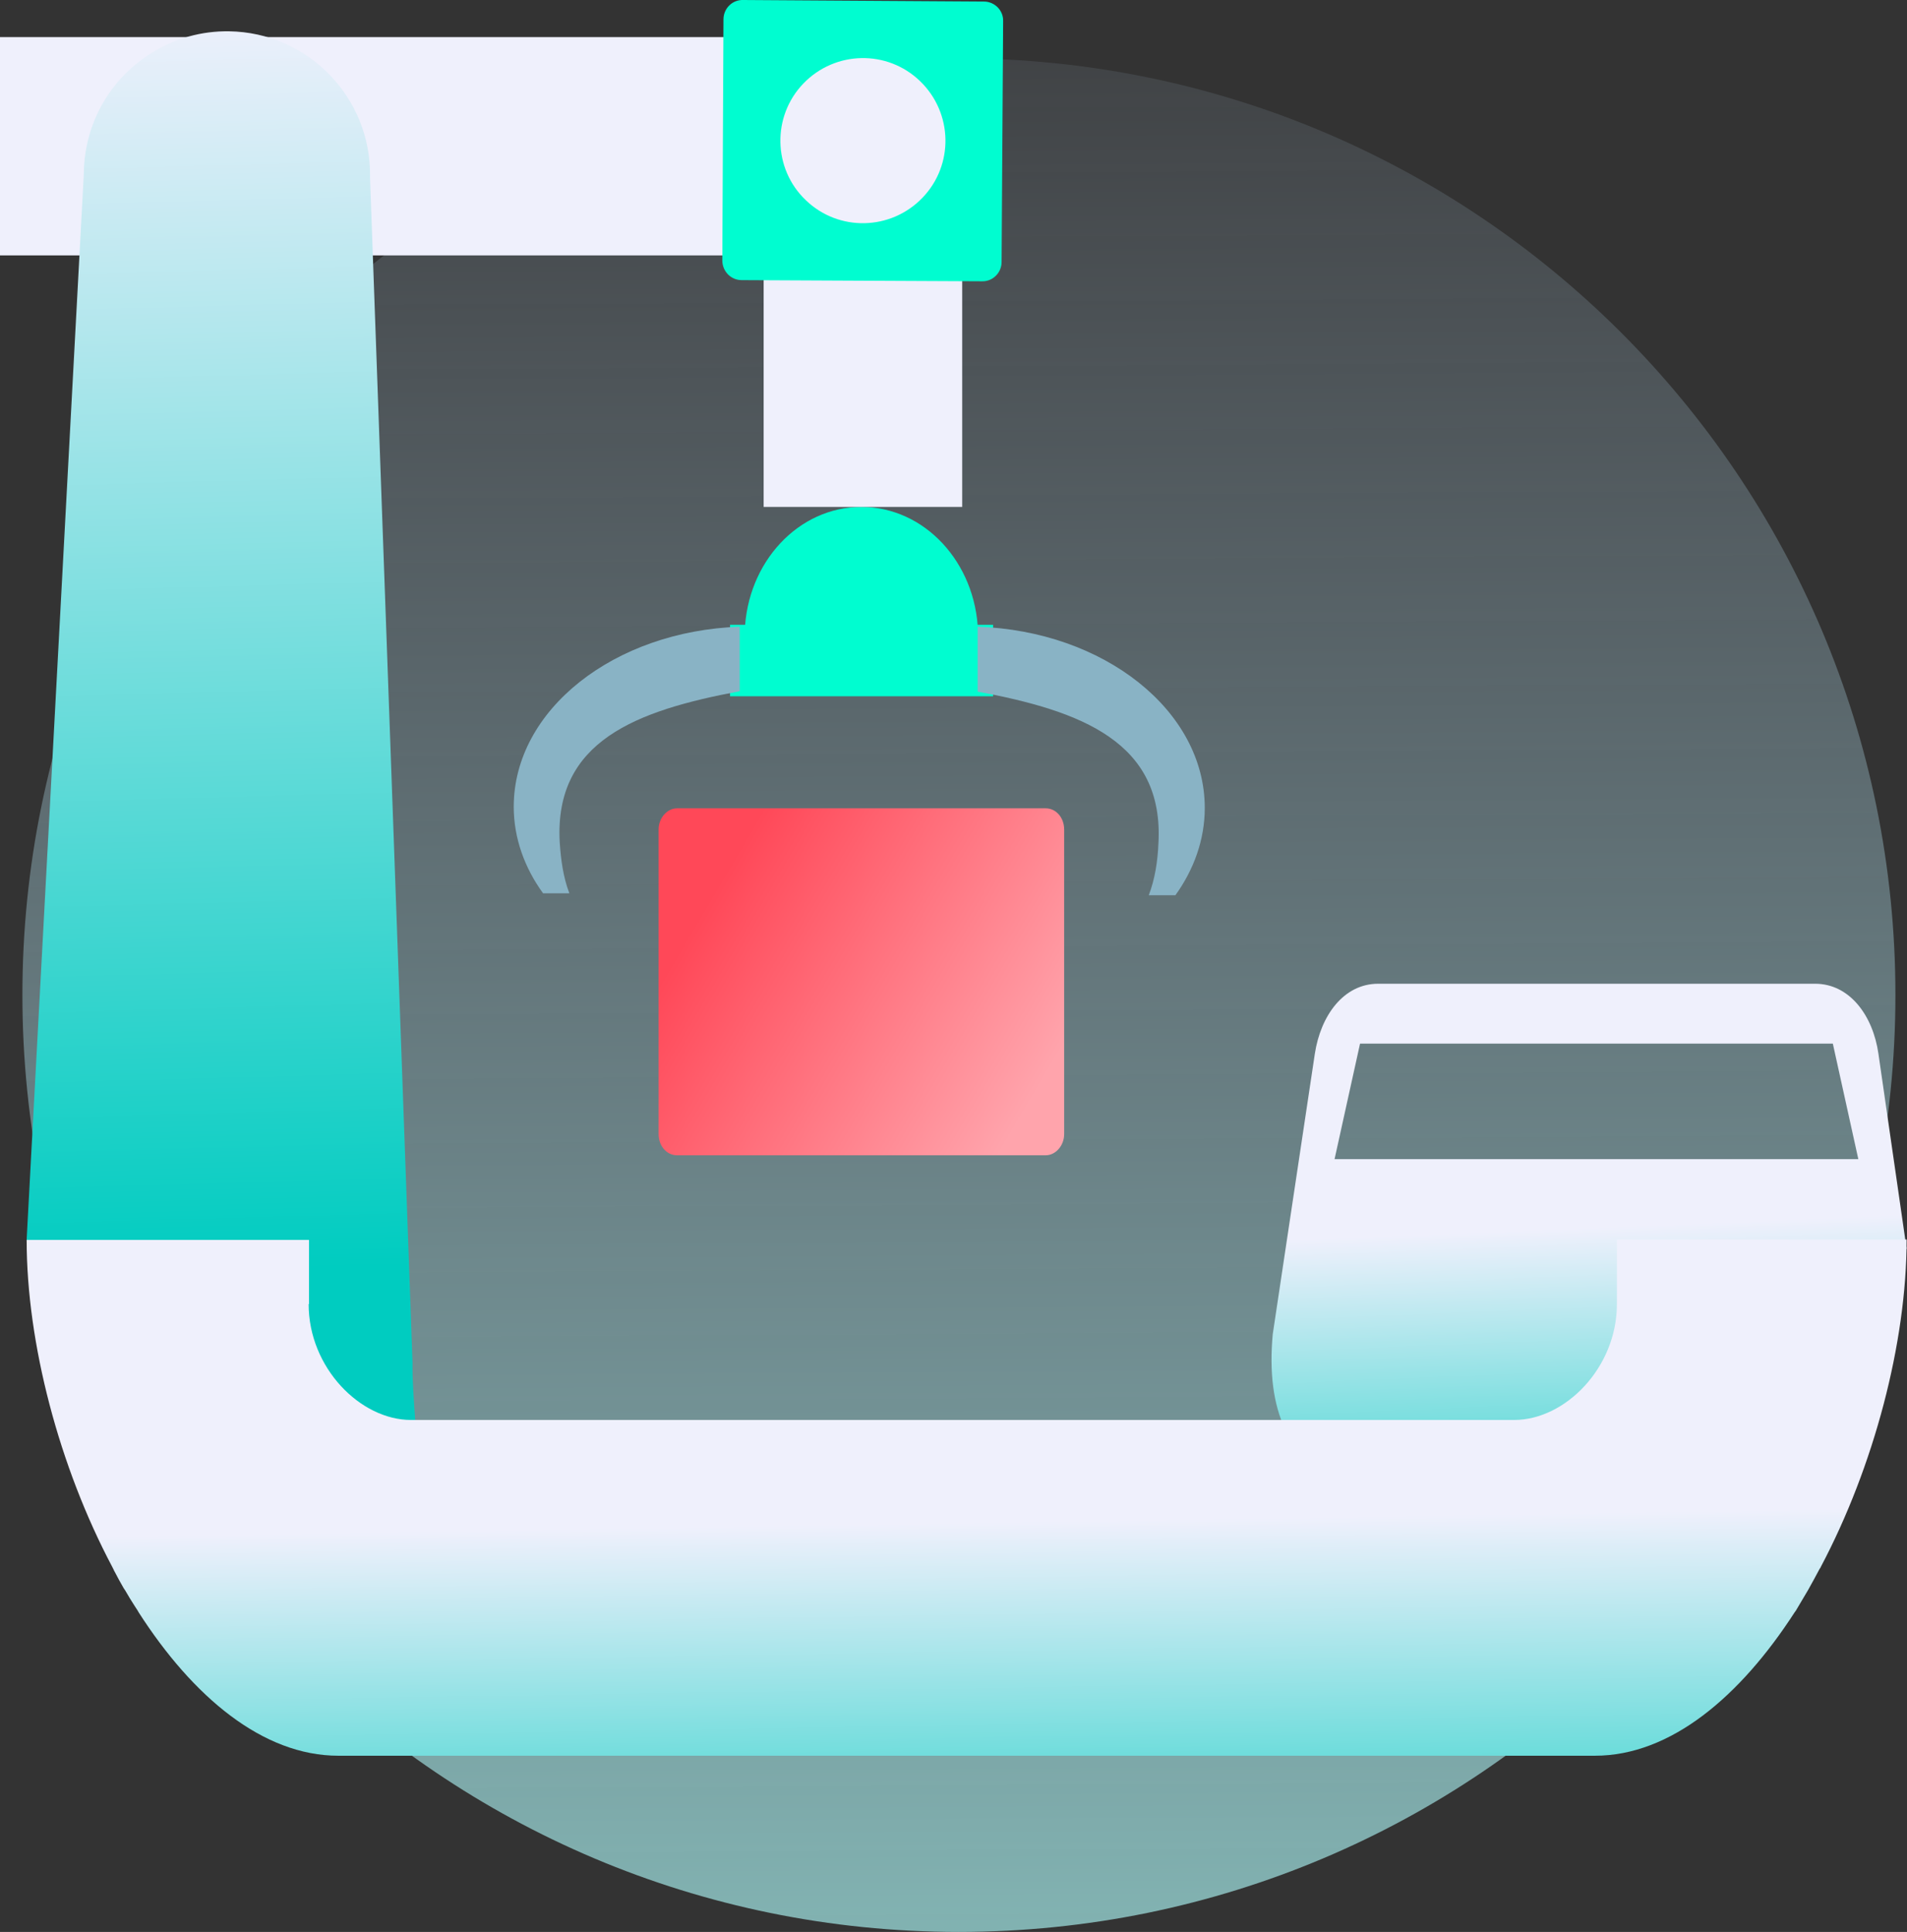
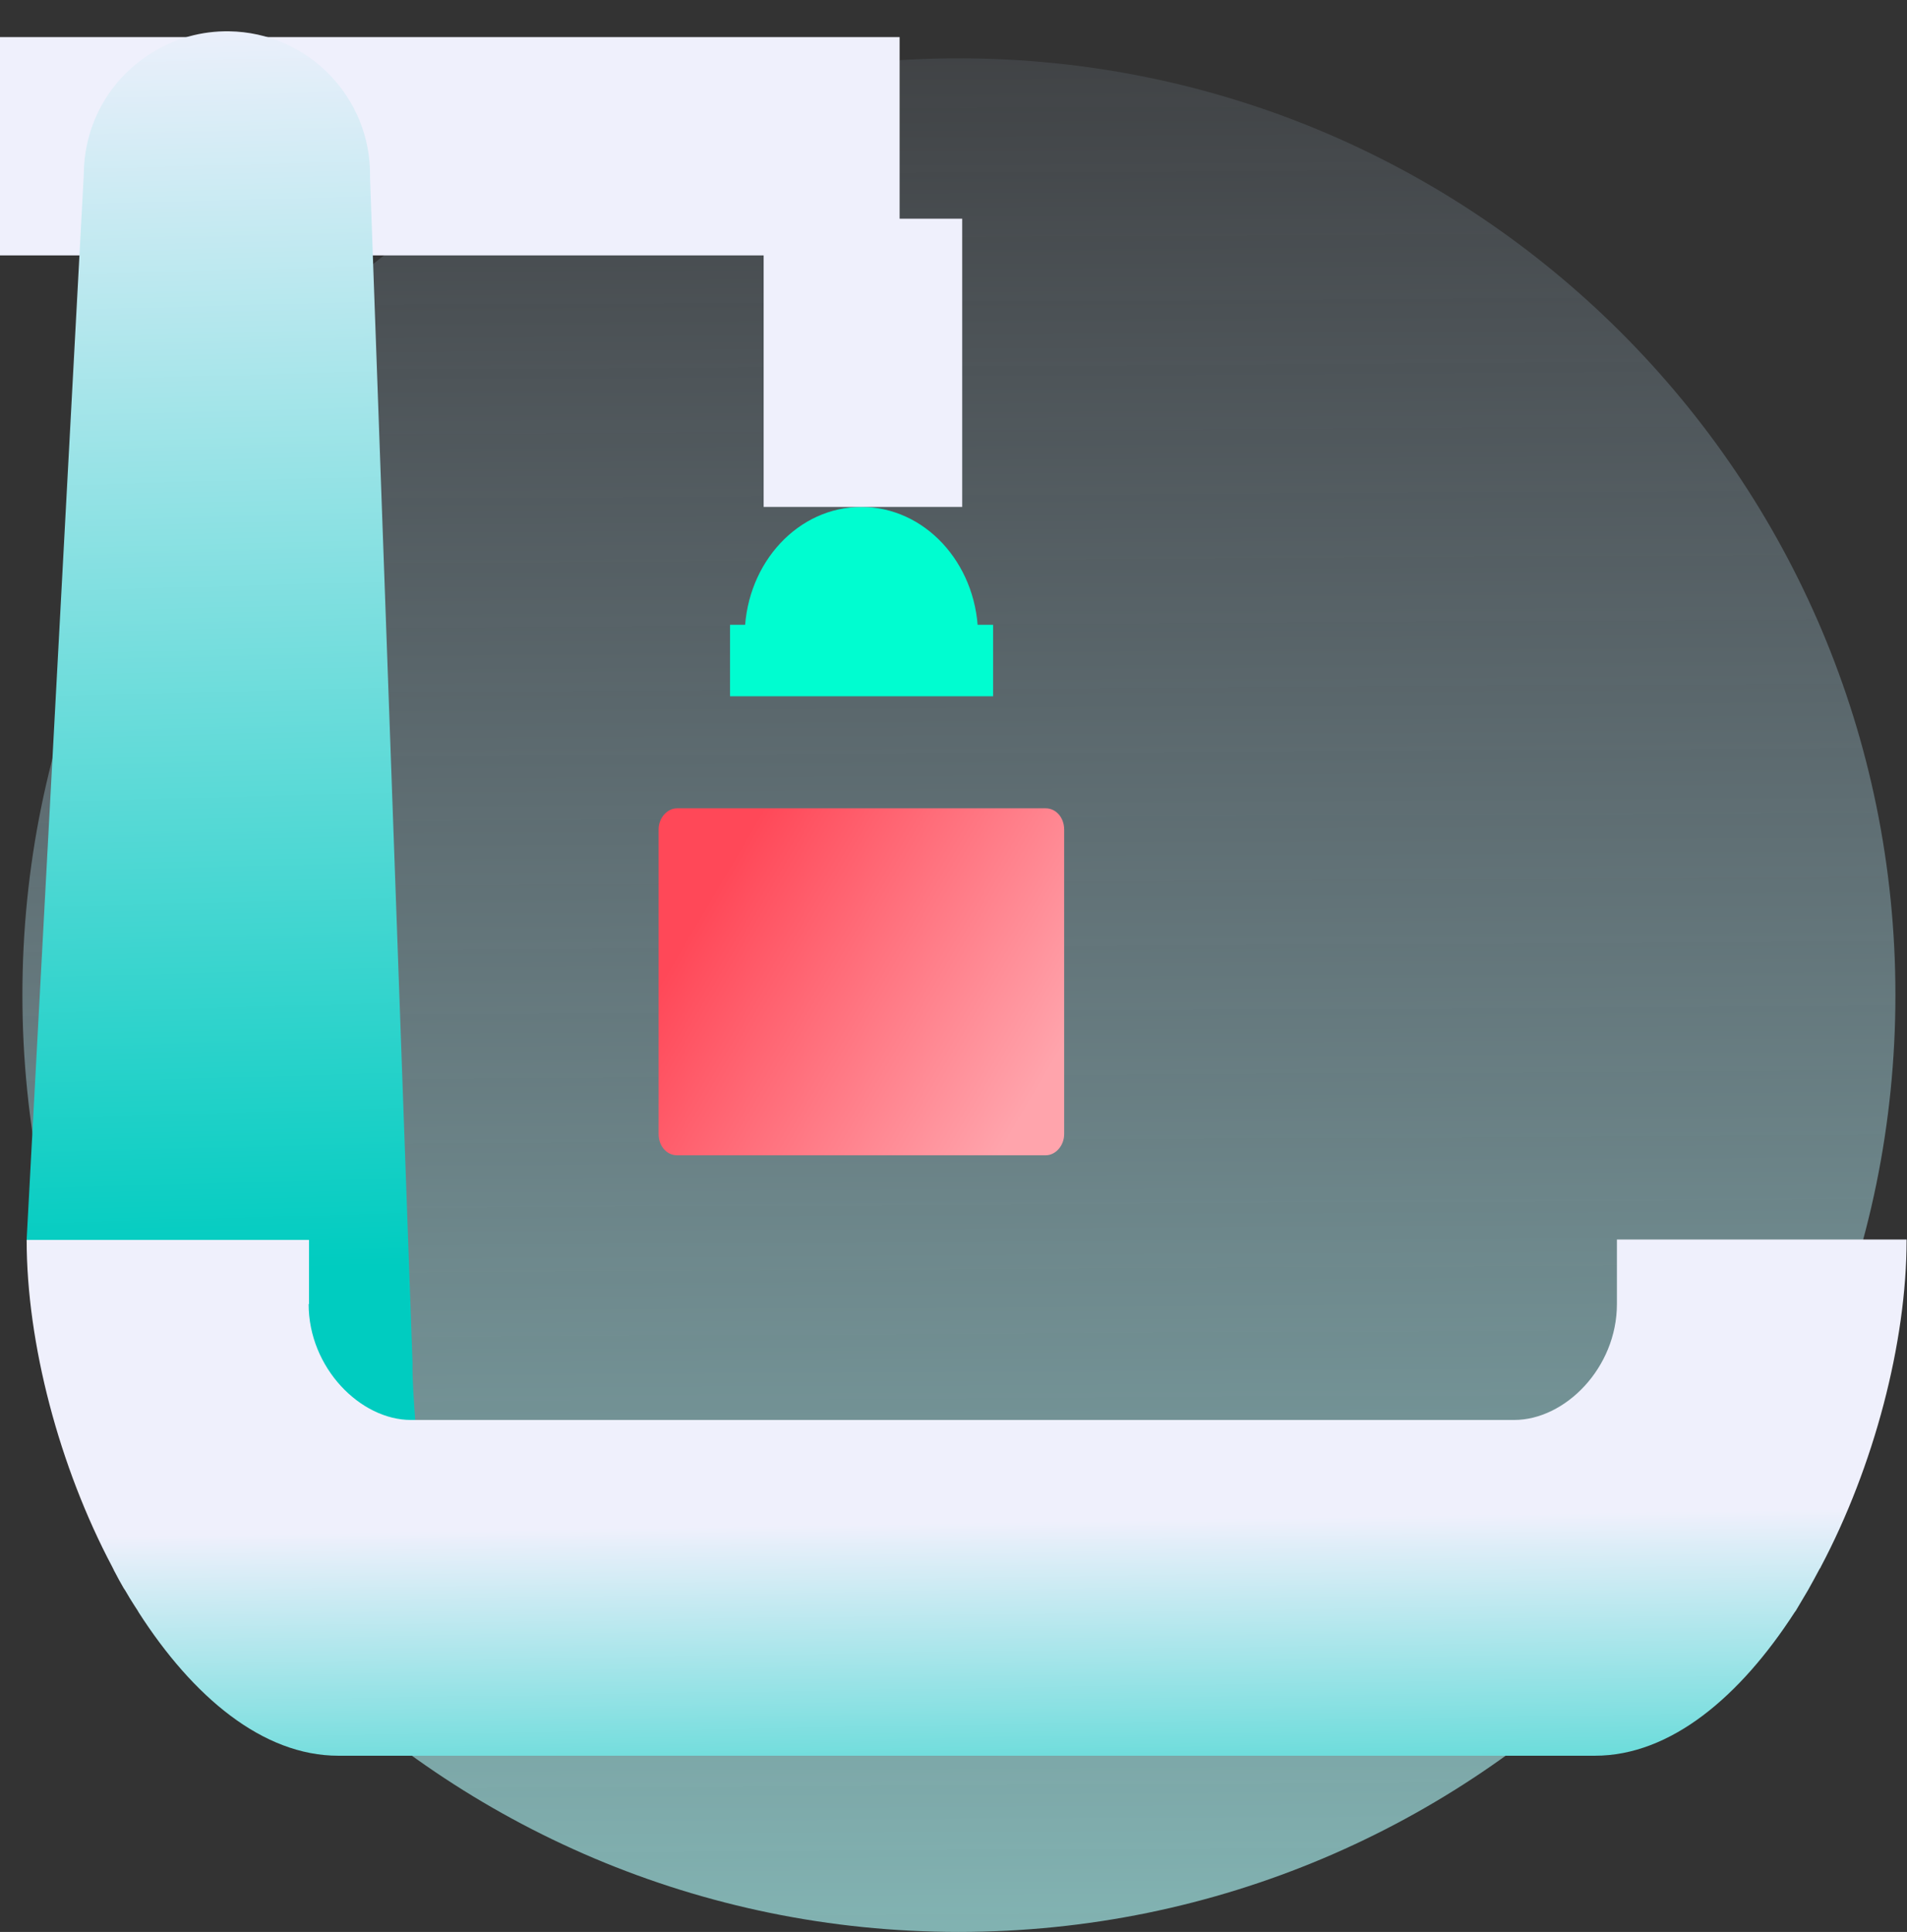
<svg xmlns="http://www.w3.org/2000/svg" version="1.1" id="Réteg_1" x="0px" y="0px" viewBox="0 0 493.7 500" style="enable-background:new 0 0 493.7 500;" xml:space="preserve">
  <rect x="0" y="0" width="493.7" height="500" fill="#333333" stroke="none" />
  <style type="text/css">
	.st0{fill:url(#SVGID_1_);}
	.st1{fill:url(#SVGID_00000023976495412634355620000008385410283274871228_);}
	.st2{fill:#EFF0FC;}
	.st3{fill:url(#SVGID_00000081608226779457475810000015059297487937691820_);}
	.st4{fill:#00FDD0;}
	.st5{fill:#89B3C5;}
	.st6{fill-rule:evenodd;clip-rule:evenodd;fill:url(#SVGID_00000008111719159134867590000002383785221067111817_);}
	.st7{fill:url(#SVGID_00000136409347348485609000000010477588742188220580_);}
</style>
  <g>
    <linearGradient id="SVGID_1_" gradientUnits="userSpaceOnUse" x1="246.345" y1="567.312" x2="251.312" y2="1418.78" gradientTransform="matrix(1 0 0 1 0 -631.169)">
      <stop offset="0" style="stop-color:#CAE0FF;stop-opacity:0" />
      <stop offset="1" style="stop-color:#99FEEC" />
    </linearGradient>
    <path class="st0" d="M248.2,500c133.9,0,242.5-108.5,242.5-242.5S382.1,15.1,248.2,15.1C114.3,15.1,5.8,123.6,5.8,257.5   C5.8,391.5,114.3,500,248.2,500z" />
    <linearGradient id="SVGID_00000102515686317729758900000000407762823135993474_" gradientUnits="userSpaceOnUse" x1="184.483" y1="862.522" x2="269.122" y2="912.478" gradientTransform="matrix(1 0 0 1 0 -631.169)">
      <stop offset="0" style="stop-color:#FF4858" />
      <stop offset="1" style="stop-color:#FFA4AC" />
    </linearGradient>
    <path style="fill:url(#SVGID_00000102515686317729758900000000407762823135993474_);" d="M270.7,209.2c2.7,0,4.8,2.4,4.8,5.5v78.8   c0,3-2.2,5.5-4.8,5.5h-95.4c-2.7,0-4.8-2.4-4.8-5.5v-78.8c0-3,2.2-5.5,4.8-5.5L270.7,209.2L270.7,209.2z" />
    <rect y="9.6" class="st2" width="232.9" height="56.5" />
    <linearGradient id="SVGID_00000047772712803465753660000001929357377346131853_" gradientUnits="userSpaceOnUse" x1="56.925" y1="960.047" x2="47.952" y2="625.267" gradientTransform="matrix(1 0 0 1 0 -631.169)">
      <stop offset="0" style="stop-color:#00CCC0" />
      <stop offset="0.976" style="stop-color:#EFF0FC" />
    </linearGradient>
    <path style="fill:url(#SVGID_00000047772712803465753660000001929357377346131853_);" d="M98.9,410.3c-8.1,5-33.3,9.8-42.8,9.7   c-13.4-0.2-9.9-24.9-19.2-34.5c-9.3-9.5-30.1-51.4-30-64.7L21.7,45l0-0.3c0.2-12.8,6.8-24.4,17.7-31.1c6-3.7,12.8-5.6,19.9-5.5   c20.4,0.3,36.8,17.1,36.5,37.6V46l11,306.7C106.5,369.8,113.6,401.3,98.9,410.3z" />
    <path class="st4" d="M253.2,163.5c-0.6-18-13.9-32.3-30.2-32.3s-29.6,14.3-30.2,32.3L253.2,163.5z" />
    <path class="st4" d="M257.1,161.7l-68.1,0l0,18.5l68.1,0L257.1,161.7z" />
-     <path class="st5" d="M133,208.8c0,8.1,2.8,15.8,7.6,22.4h6.8c-1.6-4.2-2.2-8.7-2.5-13.3c-1.4-26.1,19.8-34,46.6-39l0-16.7   C159,163.3,133,183.7,133,208.8z" />
-     <path class="st5" d="M311.9,209.1c0,8.2-2.8,15.9-7.6,22.6h-6.9c1.6-4.2,2.3-8.7,2.5-13.4c1.5-26.2-19.9-34.3-46.8-39.3l0-16.8   C285.8,163.3,311.9,183.9,311.9,209.1z" />
    <path class="st2" d="M249.1,131.2V56.6h-51.4v74.6H249.1z" />
-     <path class="st4" d="M192,72.5c-2.8,0-5-2.3-5-5.1L187.3,5c0-2.8,2.3-5.1,5.1-5l62.3,0.4c2.8,0,5.1,2.3,5,5.1l-0.4,62.3   c0,2.8-2.3,5.1-5.1,5L192,72.5z" />
-     <path class="st2" d="M208.6,51.8c8.5,8.2,22,7.9,30.2-0.6c8.2-8.5,7.9-22-0.6-30.2c-8.5-8.2-22-7.9-30.2,0.6S200.1,43.7,208.6,51.8   z" />
    <linearGradient id="SVGID_00000152248358093418468370000013549194384025770175_" gradientUnits="userSpaceOnUse" x1="414.62" y1="1047.513" x2="408.069" y2="886.181" gradientTransform="matrix(1 0 0 1 0 -631.169)">
      <stop offset="0" style="stop-color:#00CCC0" />
      <stop offset="0.611" style="stop-color:#EFF0FC" />
    </linearGradient>
-     <path style="fill-rule:evenodd;clip-rule:evenodd;fill:url(#SVGID_00000152248358093418468370000013549194384025770175_);" d="   M486.3,272.7c-1.4-9.8-7.4-18.1-16.4-18.1H356.8c-9,0-14.9,8.3-16.4,18.1l-10.9,72.6c-0.9,9.8,0.1,18,3.2,24.6h70.2   c14.9,0,27.1-13.5,27.1-30v-16.7h63.6L486.3,272.7z M345.5,300l6.6-29.9h122.4l6.6,29.9H345.5z" />
    <linearGradient id="SVGID_00000142175605090570363970000001195451355967361172_" gradientUnits="userSpaceOnUse" x1="253.214" y1="1139.587" x2="250.239" y2="952.39" gradientTransform="matrix(1 0 0 1 0 -631.169)">
      <stop offset="0" style="stop-color:#00CCC0" />
      <stop offset="0.611" style="stop-color:#EFF0FC" />
    </linearGradient>
    <path style="fill:url(#SVGID_00000142175605090570363970000001195451355967361172_);" d="M79.9,337.5c0,16.5,13.4,30,26.5,30h285.6   c13.2,0,26.6-13.5,26.6-30v-16.7h75c0,26.8-8.5,58.8-22.2,84.7h0c0,0-0.1,0.3-0.3,0.5c-1,1.9-2,3.7-3,5.5c-1.1,1.8-2.1,3.6-3.2,5.4   c-0.1,0.1-0.2,0.3-0.3,0.4c-14.1,21.8-32.1,37.1-51.7,37.1H87.6c-19.6,0-37.7-15.3-51.7-37.1c-0.3-0.6-0.7-1.1-1-1.6   c-0.9-1.4-1.7-2.7-2.5-4.1c-0.1-0.2-0.3-0.4-0.4-0.6c-0.8-1.4-1.6-2.8-2.3-4.2c-0.1-0.2-0.2-0.3-0.3-0.6c-0.1-0.2-0.2-0.4-0.3-0.6   h0c-13.8-26-22.2-58-22.2-84.7h73.1V337.5z" />
  </g>
</svg>